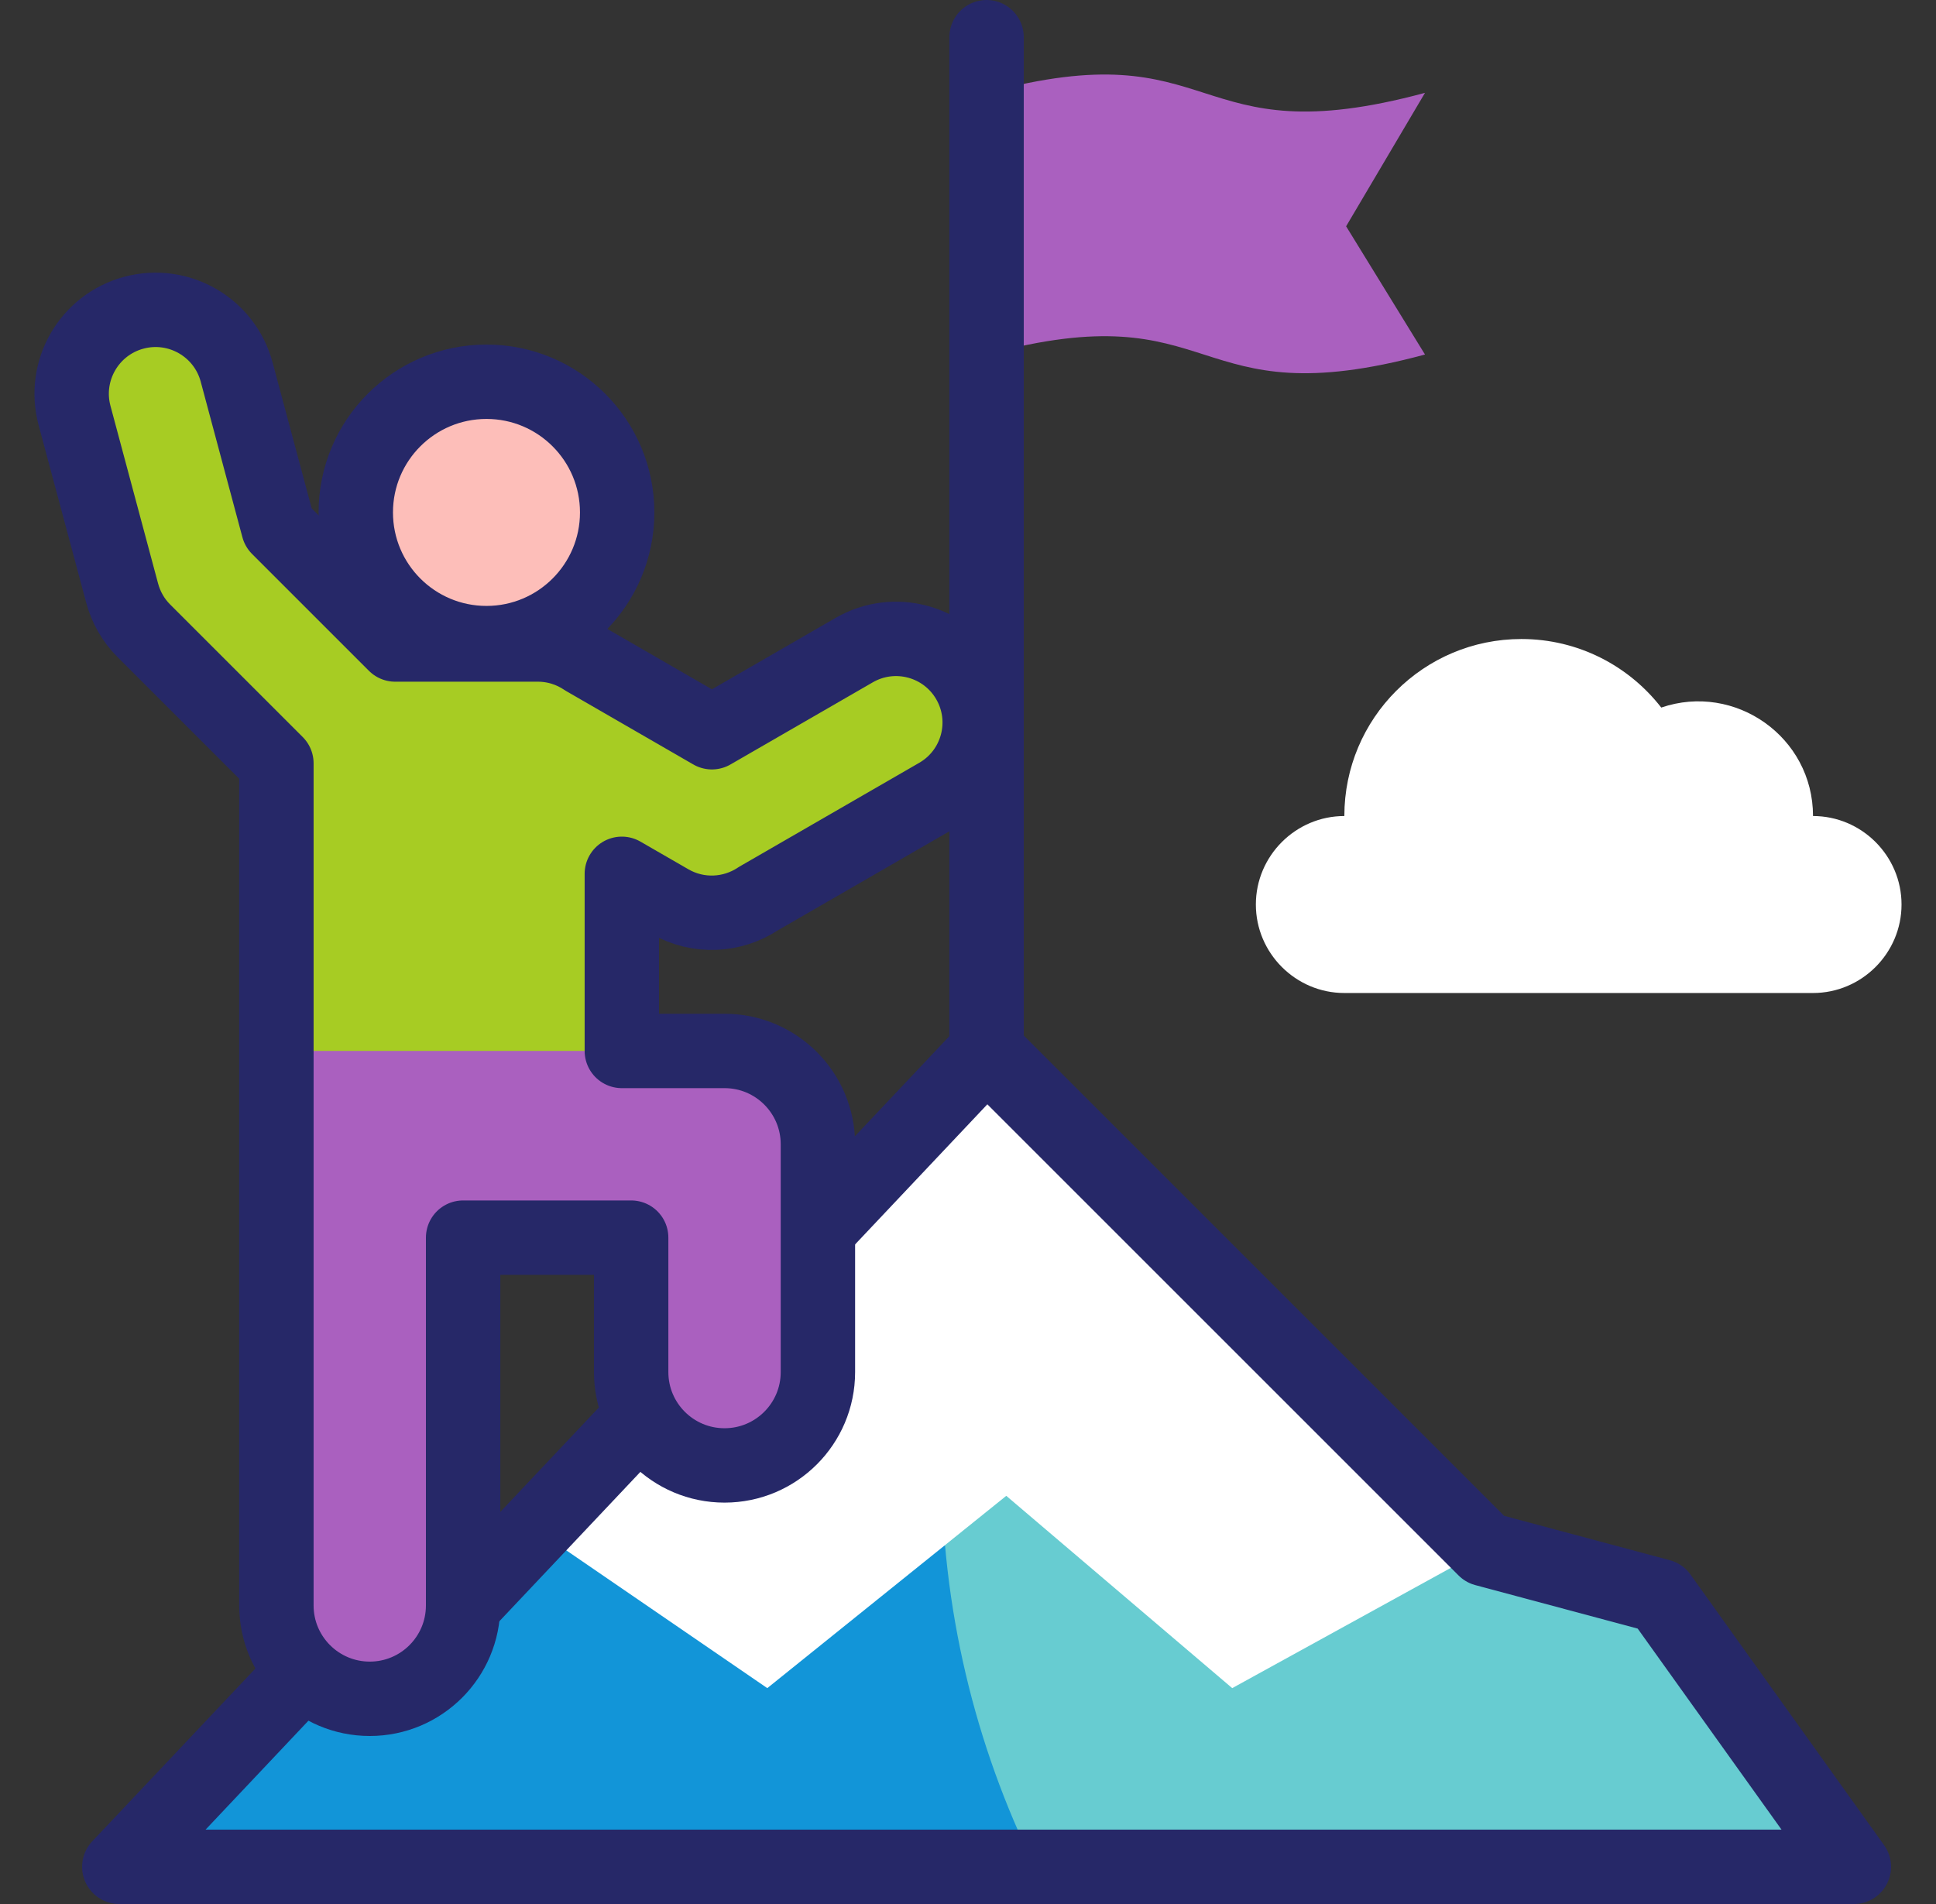
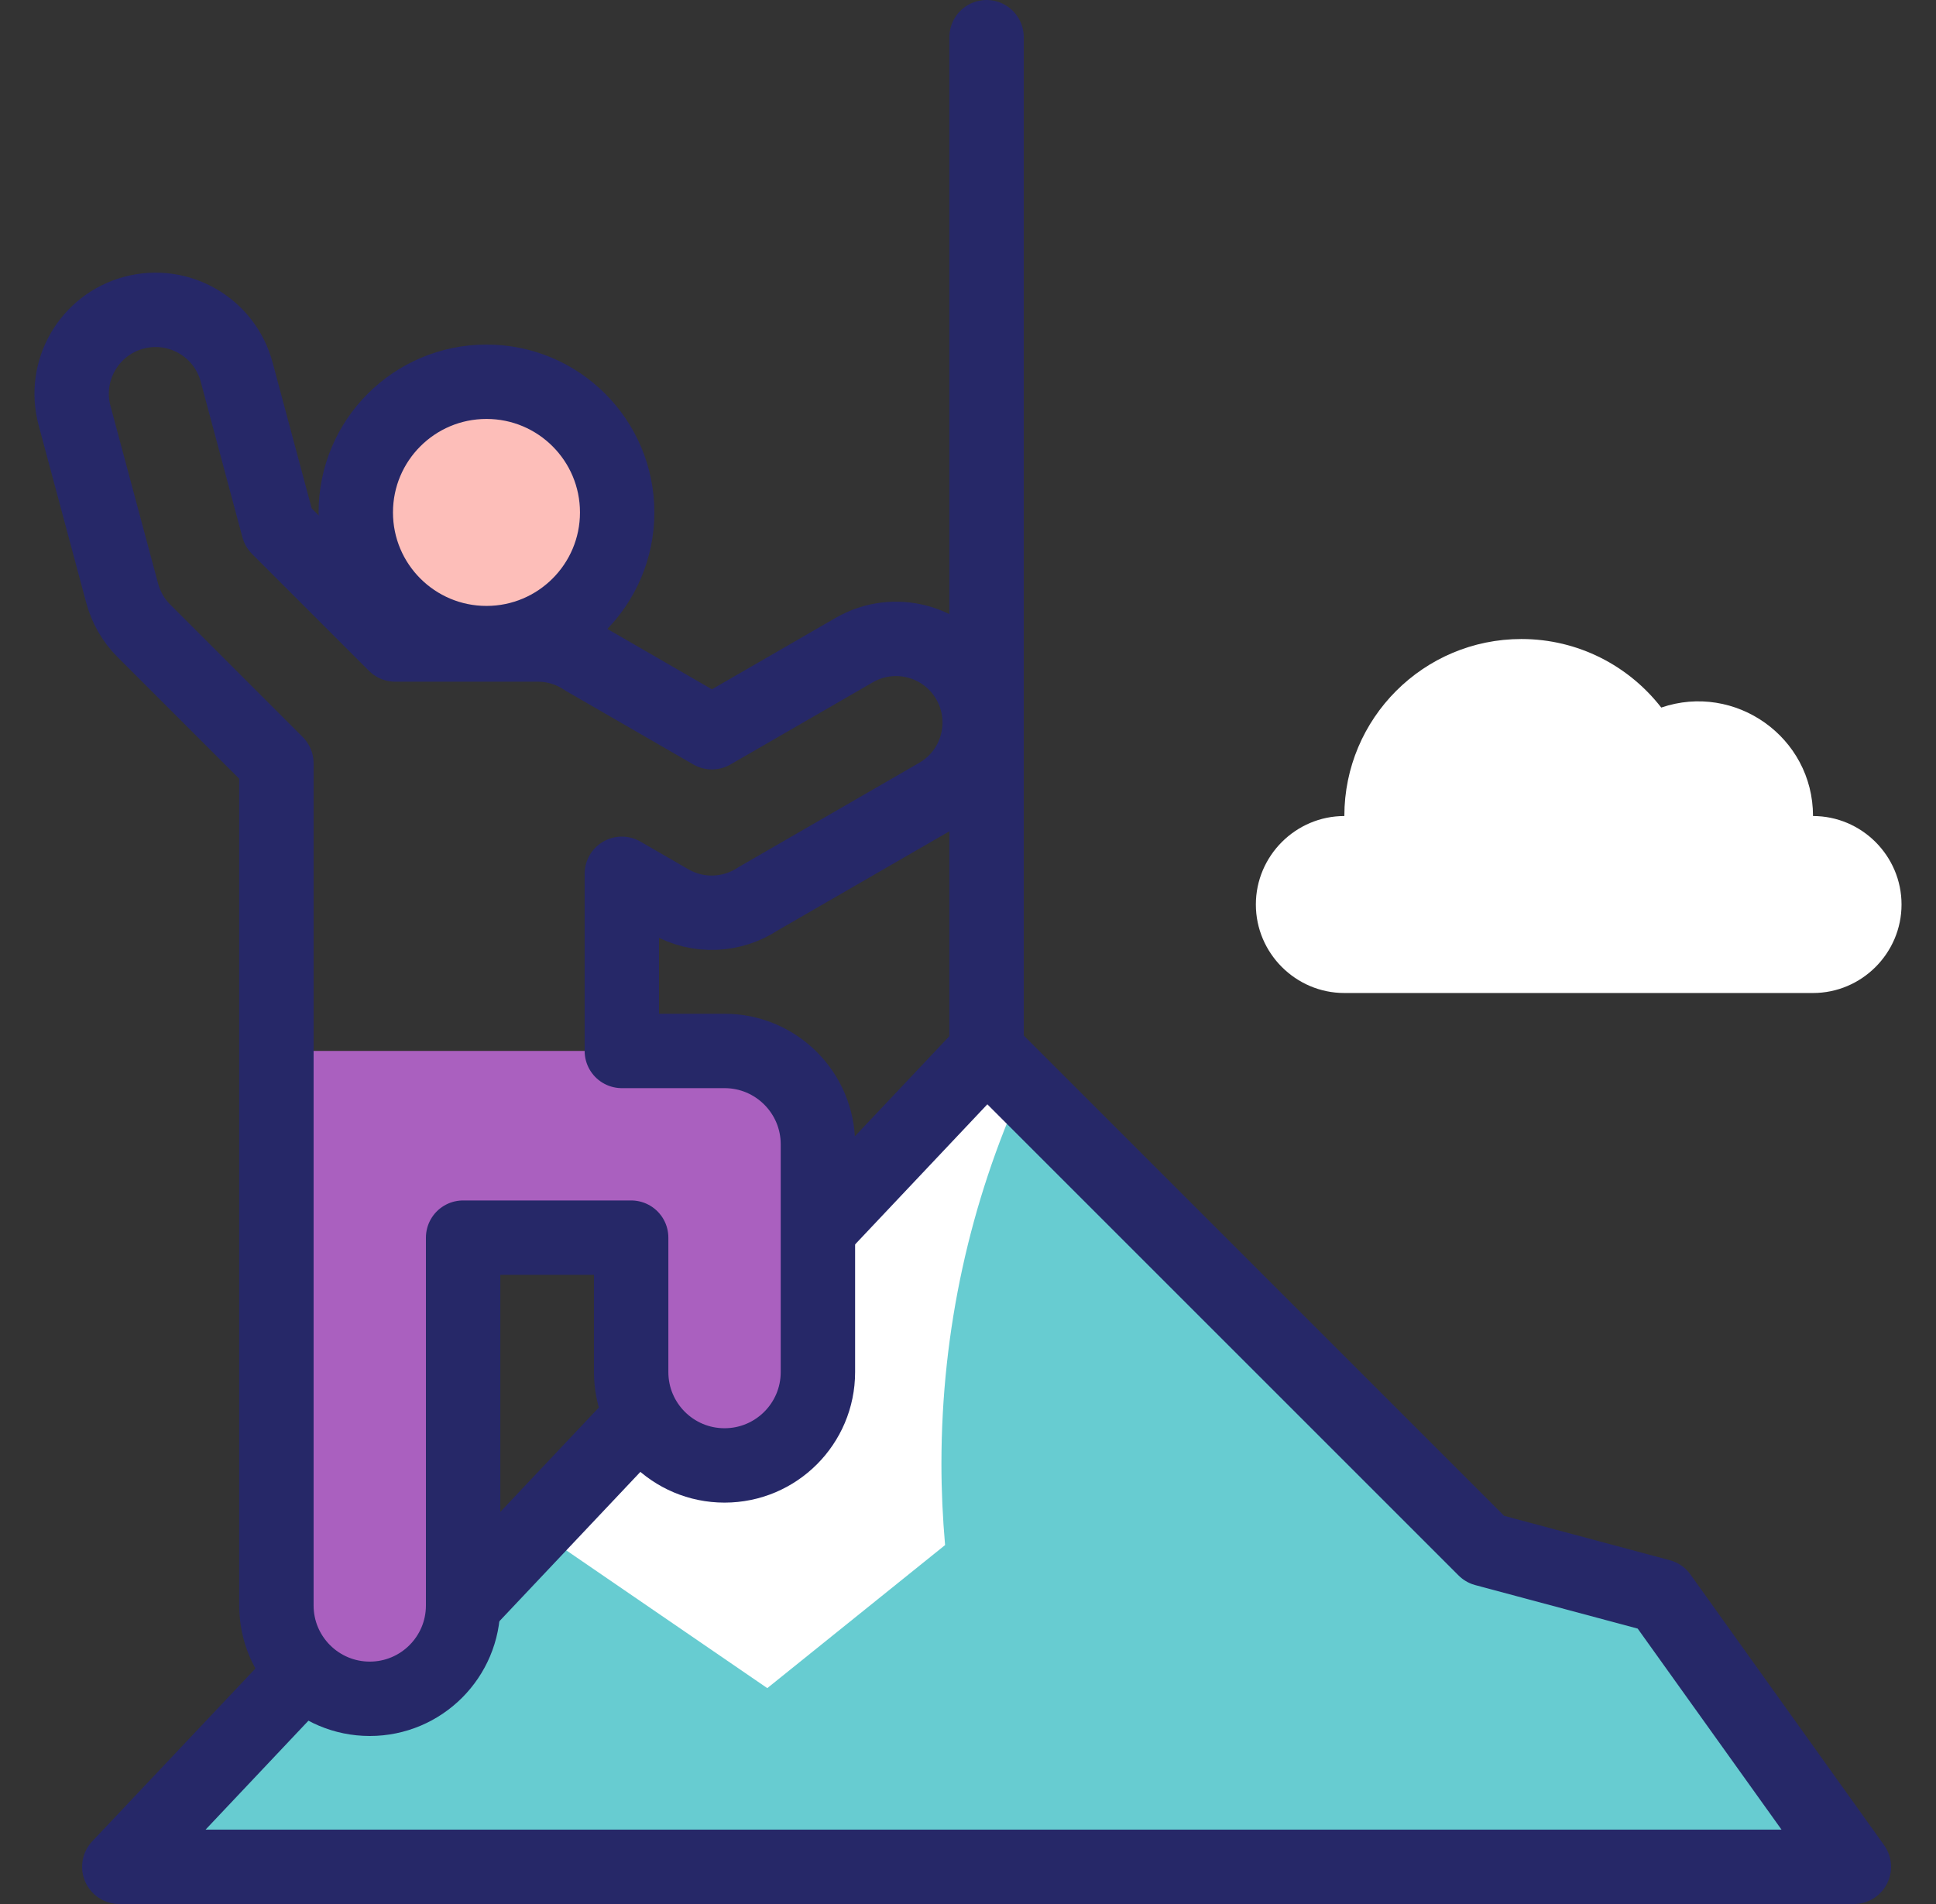
<svg xmlns="http://www.w3.org/2000/svg" width="61" height="60" viewBox="0 0 61 60" fill="none">
  <rect x="0" y="0" width="61" height="60" fill="#333333" stroke="none" />
  <path fill-rule="evenodd" clip-rule="evenodd" d="M9.571 52.671L3.759 58.828H58.412L52.31 50.298L46.786 48.817L31.086 33.118L14.592 50.591L9.571 52.671Z" fill="#67CCD1" />
-   <path fill-rule="evenodd" clip-rule="evenodd" d="M9.571 52.671L3.759 58.828H32.607C30.723 54.996 29.663 50.686 29.663 46.127C29.663 41.892 30.577 37.871 32.217 34.249L31.086 33.118L14.592 50.591L9.571 52.671Z" fill="#1295D8" />
-   <path fill-rule="evenodd" clip-rule="evenodd" d="M46.786 48.817L31.086 33.118C24.523 40.07 21.818 42.936 16.864 48.184L24.176 52.02L29.778 48.689L31.706 47.137L38.825 53.197L46.786 48.817Z" fill="white" />
  <path fill-rule="evenodd" clip-rule="evenodd" d="M32.217 34.249L31.086 33.118C24.523 40.07 21.818 42.936 16.864 48.184L24.176 53.197L29.778 48.689C29.704 47.845 29.663 46.991 29.663 46.127C29.664 41.892 30.577 37.871 32.217 34.249Z" fill="white" />
-   <path fill-rule="evenodd" clip-rule="evenodd" d="M31.086 11.172C38.528 9.163 37.368 13.205 44.899 11.172L42.414 7.131L44.899 2.926C37.368 4.958 38.528 0.917 31.086 2.926V11.172Z" fill="#AA60BF" />
  <path d="M15.328 20.266C17.602 20.266 19.446 18.422 19.446 16.148C19.446 13.873 17.602 12.029 15.328 12.029C13.053 12.029 11.21 13.873 11.21 16.148C11.21 18.422 13.053 20.266 15.328 20.266Z" fill="#FDBEB9" />
  <path fill-rule="evenodd" clip-rule="evenodd" d="M39.57 28.503C39.57 30.037 40.825 31.292 42.358 31.292H57.125C58.659 31.292 59.914 30.037 59.914 28.503C59.914 26.97 58.659 25.715 57.125 25.715C57.125 23.22 54.665 21.502 52.343 22.297C51.322 20.983 49.728 20.137 47.936 20.137C44.856 20.137 42.358 22.634 42.358 25.715C40.825 25.715 39.57 26.97 39.57 28.503Z" fill="white" />
-   <path fill-rule="evenodd" clip-rule="evenodd" d="M16.946 20.31H12.453L8.77 16.627L7.457 11.726C7.08 10.315 5.631 9.477 4.22 9.854C2.809 10.231 1.971 11.68 2.348 13.091L3.847 18.684C3.967 19.134 4.199 19.544 4.529 19.874L8.709 24.053V50.591C8.709 51.404 9.038 52.139 9.571 52.671C10.103 53.204 10.838 53.533 11.651 53.533C13.275 53.533 14.592 52.216 14.592 50.591V39.001H19.887V43.237C19.887 43.736 20.012 44.206 20.231 44.618C20.725 45.547 21.703 46.179 22.829 46.179C24.453 46.179 25.771 44.862 25.771 43.237V38.749V36.059C25.771 34.435 24.453 33.118 22.829 33.118H19.593V27.535L21.102 28.407C22.002 28.928 23.082 28.858 23.893 28.318L29.546 25.055C30.808 24.329 31.243 22.718 30.518 21.456C29.793 20.193 28.181 19.758 26.919 20.483L22.431 23.074L18.427 20.763C18.004 20.477 17.494 20.31 16.946 20.31Z" fill="#A7CC23" />
  <path fill-rule="evenodd" clip-rule="evenodd" d="M19.594 33.118H8.709V50.591C8.709 51.403 9.039 52.139 9.571 52.671C10.103 53.203 10.839 53.533 11.651 53.533C13.276 53.533 14.593 52.216 14.593 50.591V39.001H19.888V43.237C19.888 43.736 20.012 44.206 20.231 44.617C20.726 45.546 21.704 46.179 22.829 46.179C24.454 46.179 25.771 44.861 25.771 43.237V38.749V36.059C25.771 34.435 24.454 33.118 22.829 33.118H19.594Z" fill="#AA60BF" />
  <path fill-rule="evenodd" clip-rule="evenodd" d="M2.348 13.091C1.971 11.681 2.809 10.231 4.22 9.854C5.631 9.477 7.08 10.316 7.457 11.726L8.77 16.627L12.453 20.31H16.946C17.494 20.31 18.004 20.477 18.427 20.763L22.431 23.075L26.919 20.484C28.181 19.758 29.793 20.194 30.518 21.456C31.243 22.718 30.808 24.329 29.546 25.055L23.893 28.319C23.082 28.859 22.002 28.928 21.102 28.407L19.593 27.536V33.118H22.829C24.454 33.118 25.771 34.435 25.771 36.06V43.237C25.771 44.862 24.454 46.179 22.829 46.179C21.204 46.179 19.887 44.862 19.887 43.237V39.001H14.592V50.592C14.592 52.216 13.275 53.533 11.651 53.533C10.026 53.533 8.709 52.216 8.709 50.592V24.054L4.529 19.874C4.199 19.545 3.967 19.134 3.847 18.684L2.348 13.091Z" stroke="#262868" stroke-width="2.344" stroke-miterlimit="2.613" stroke-linecap="round" stroke-linejoin="round" />
  <path d="M15.328 20.266C17.602 20.266 19.446 18.422 19.446 16.148C19.446 13.873 17.602 12.03 15.328 12.03C13.053 12.03 11.21 13.873 11.21 16.148C11.21 18.422 13.053 20.266 15.328 20.266Z" stroke="#262868" stroke-width="2.344" stroke-miterlimit="2.613" stroke-linecap="round" stroke-linejoin="round" />
  <path d="M31.085 1.172V33.118L26.061 38.441M19.995 44.868L14.764 50.41" stroke="#262868" stroke-width="2.344" stroke-miterlimit="2.613" stroke-linecap="round" stroke-linejoin="round" />
  <path d="M9.364 52.891L3.759 58.828H58.412L52.31 50.298L46.786 48.818L31.086 33.118" stroke="#262868" stroke-width="2.344" stroke-miterlimit="2.613" stroke-linecap="round" stroke-linejoin="round" />
</svg>